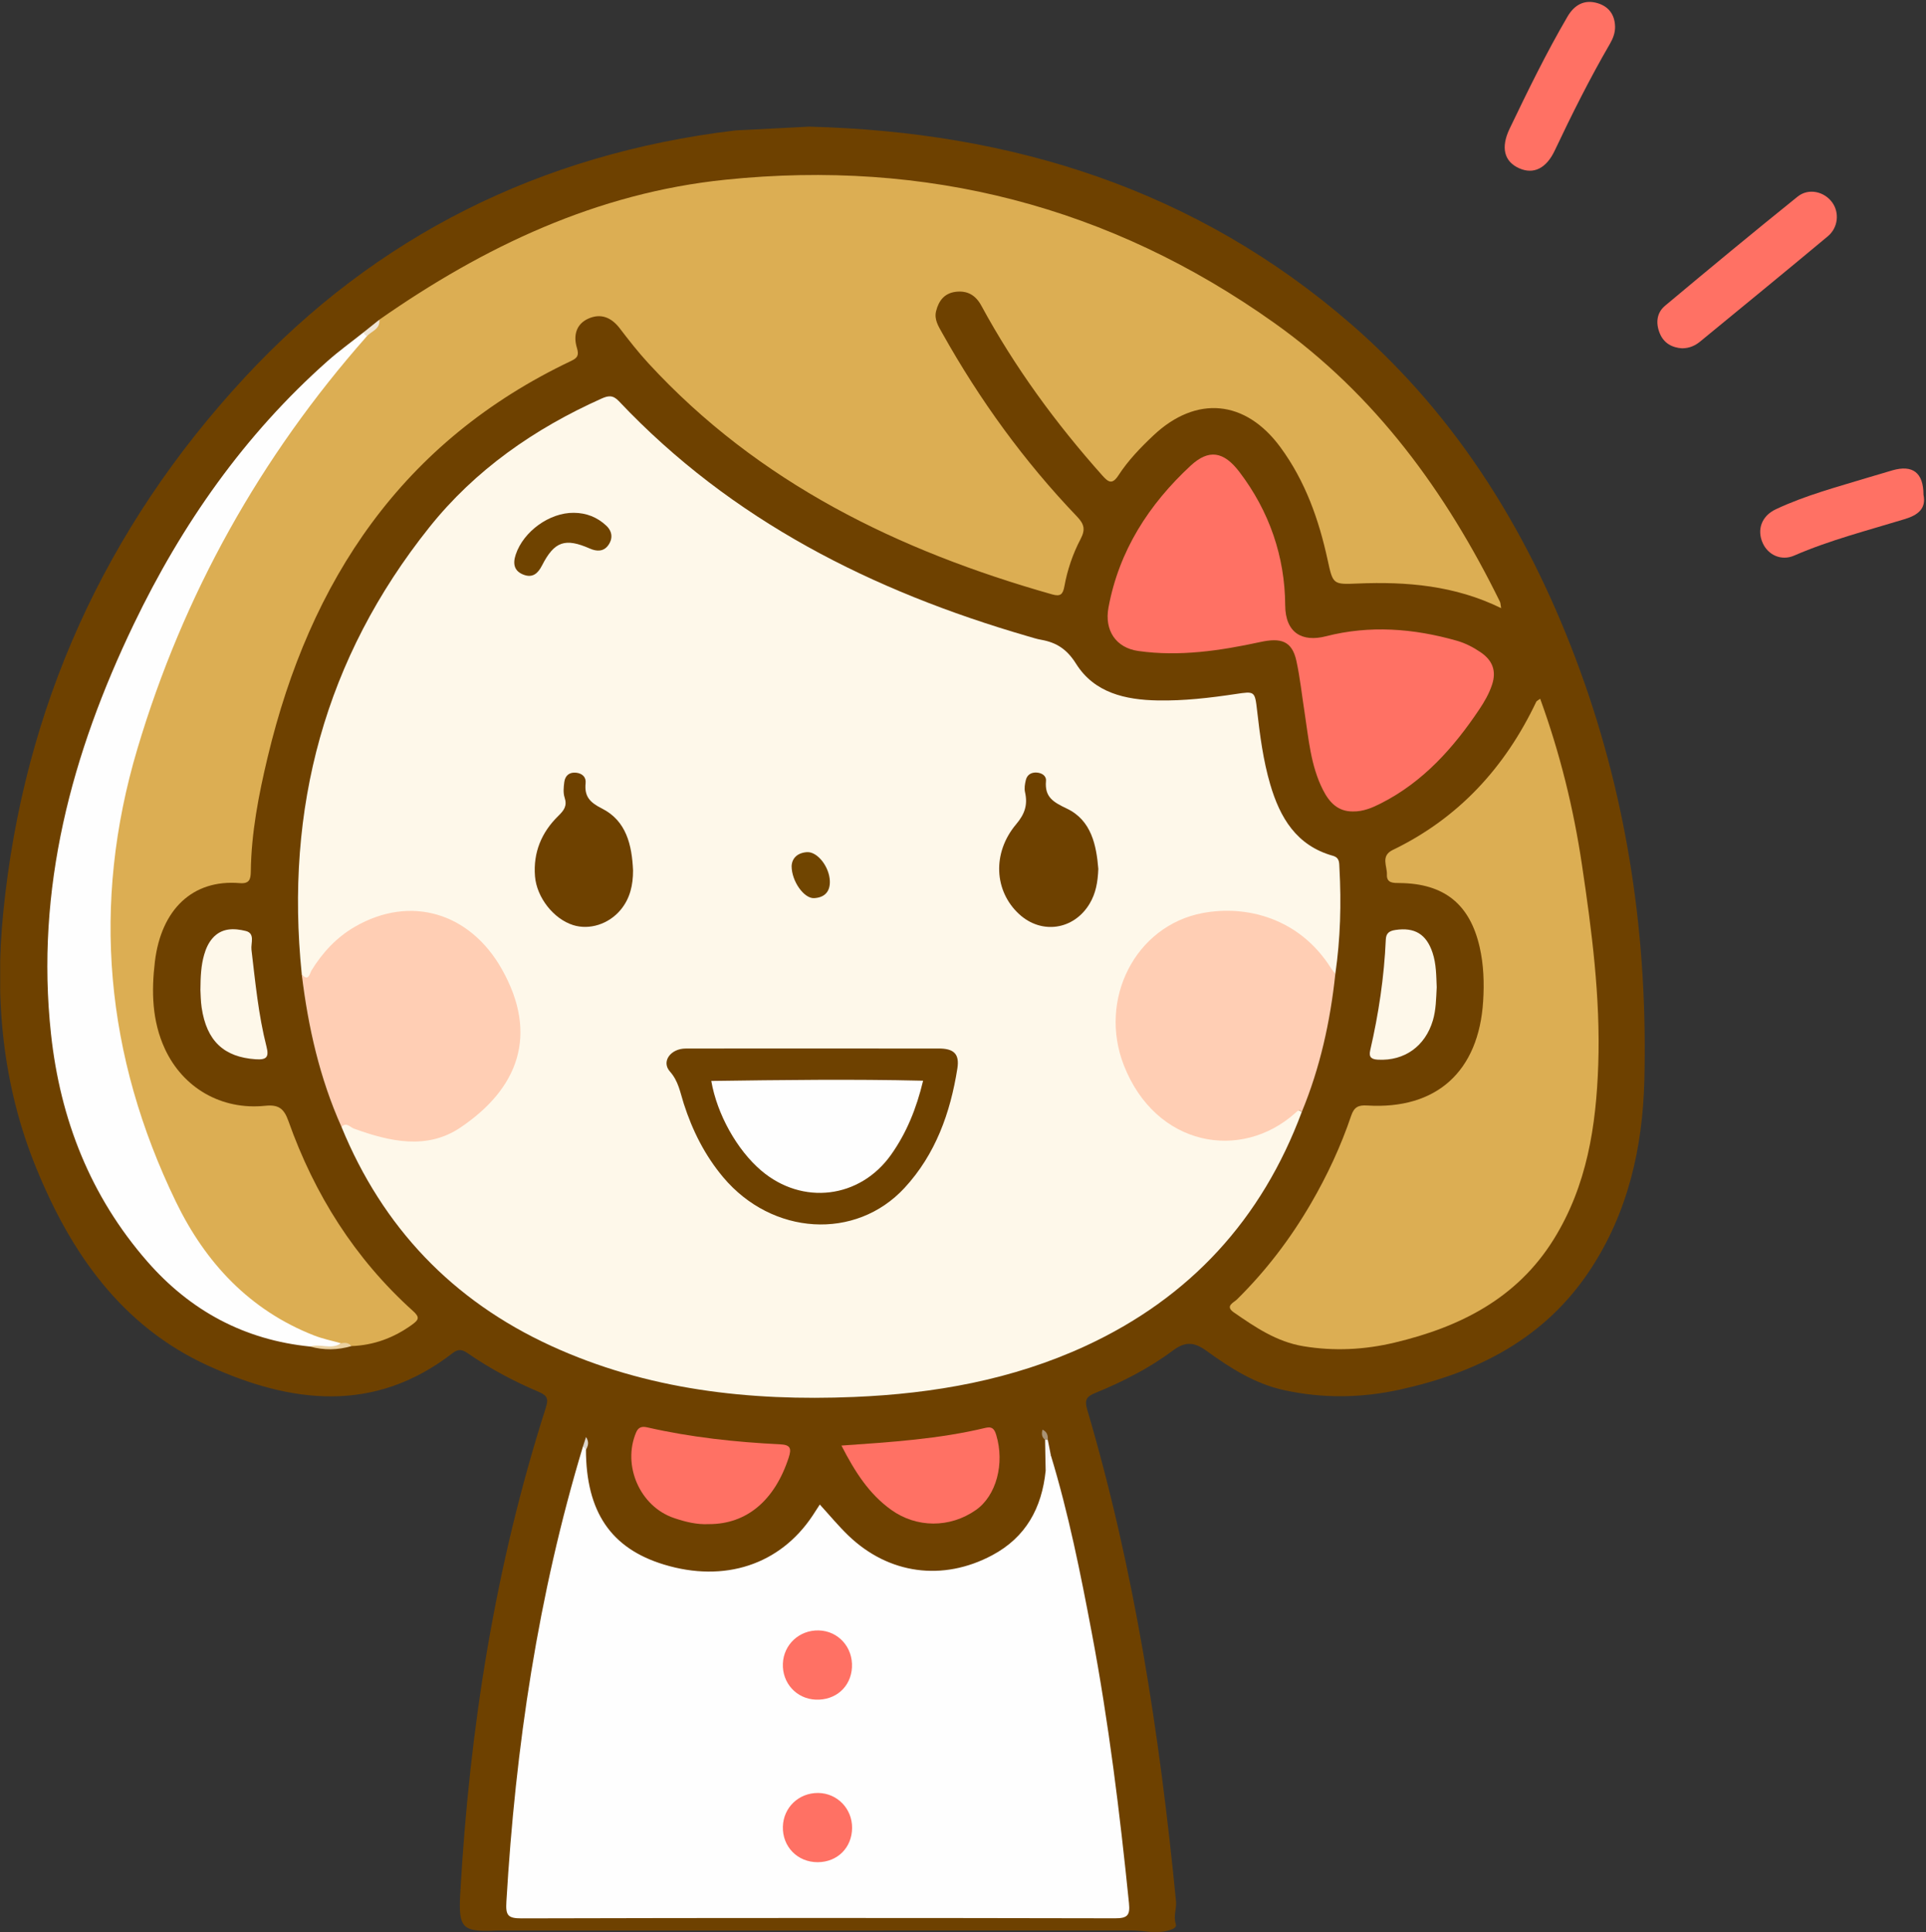
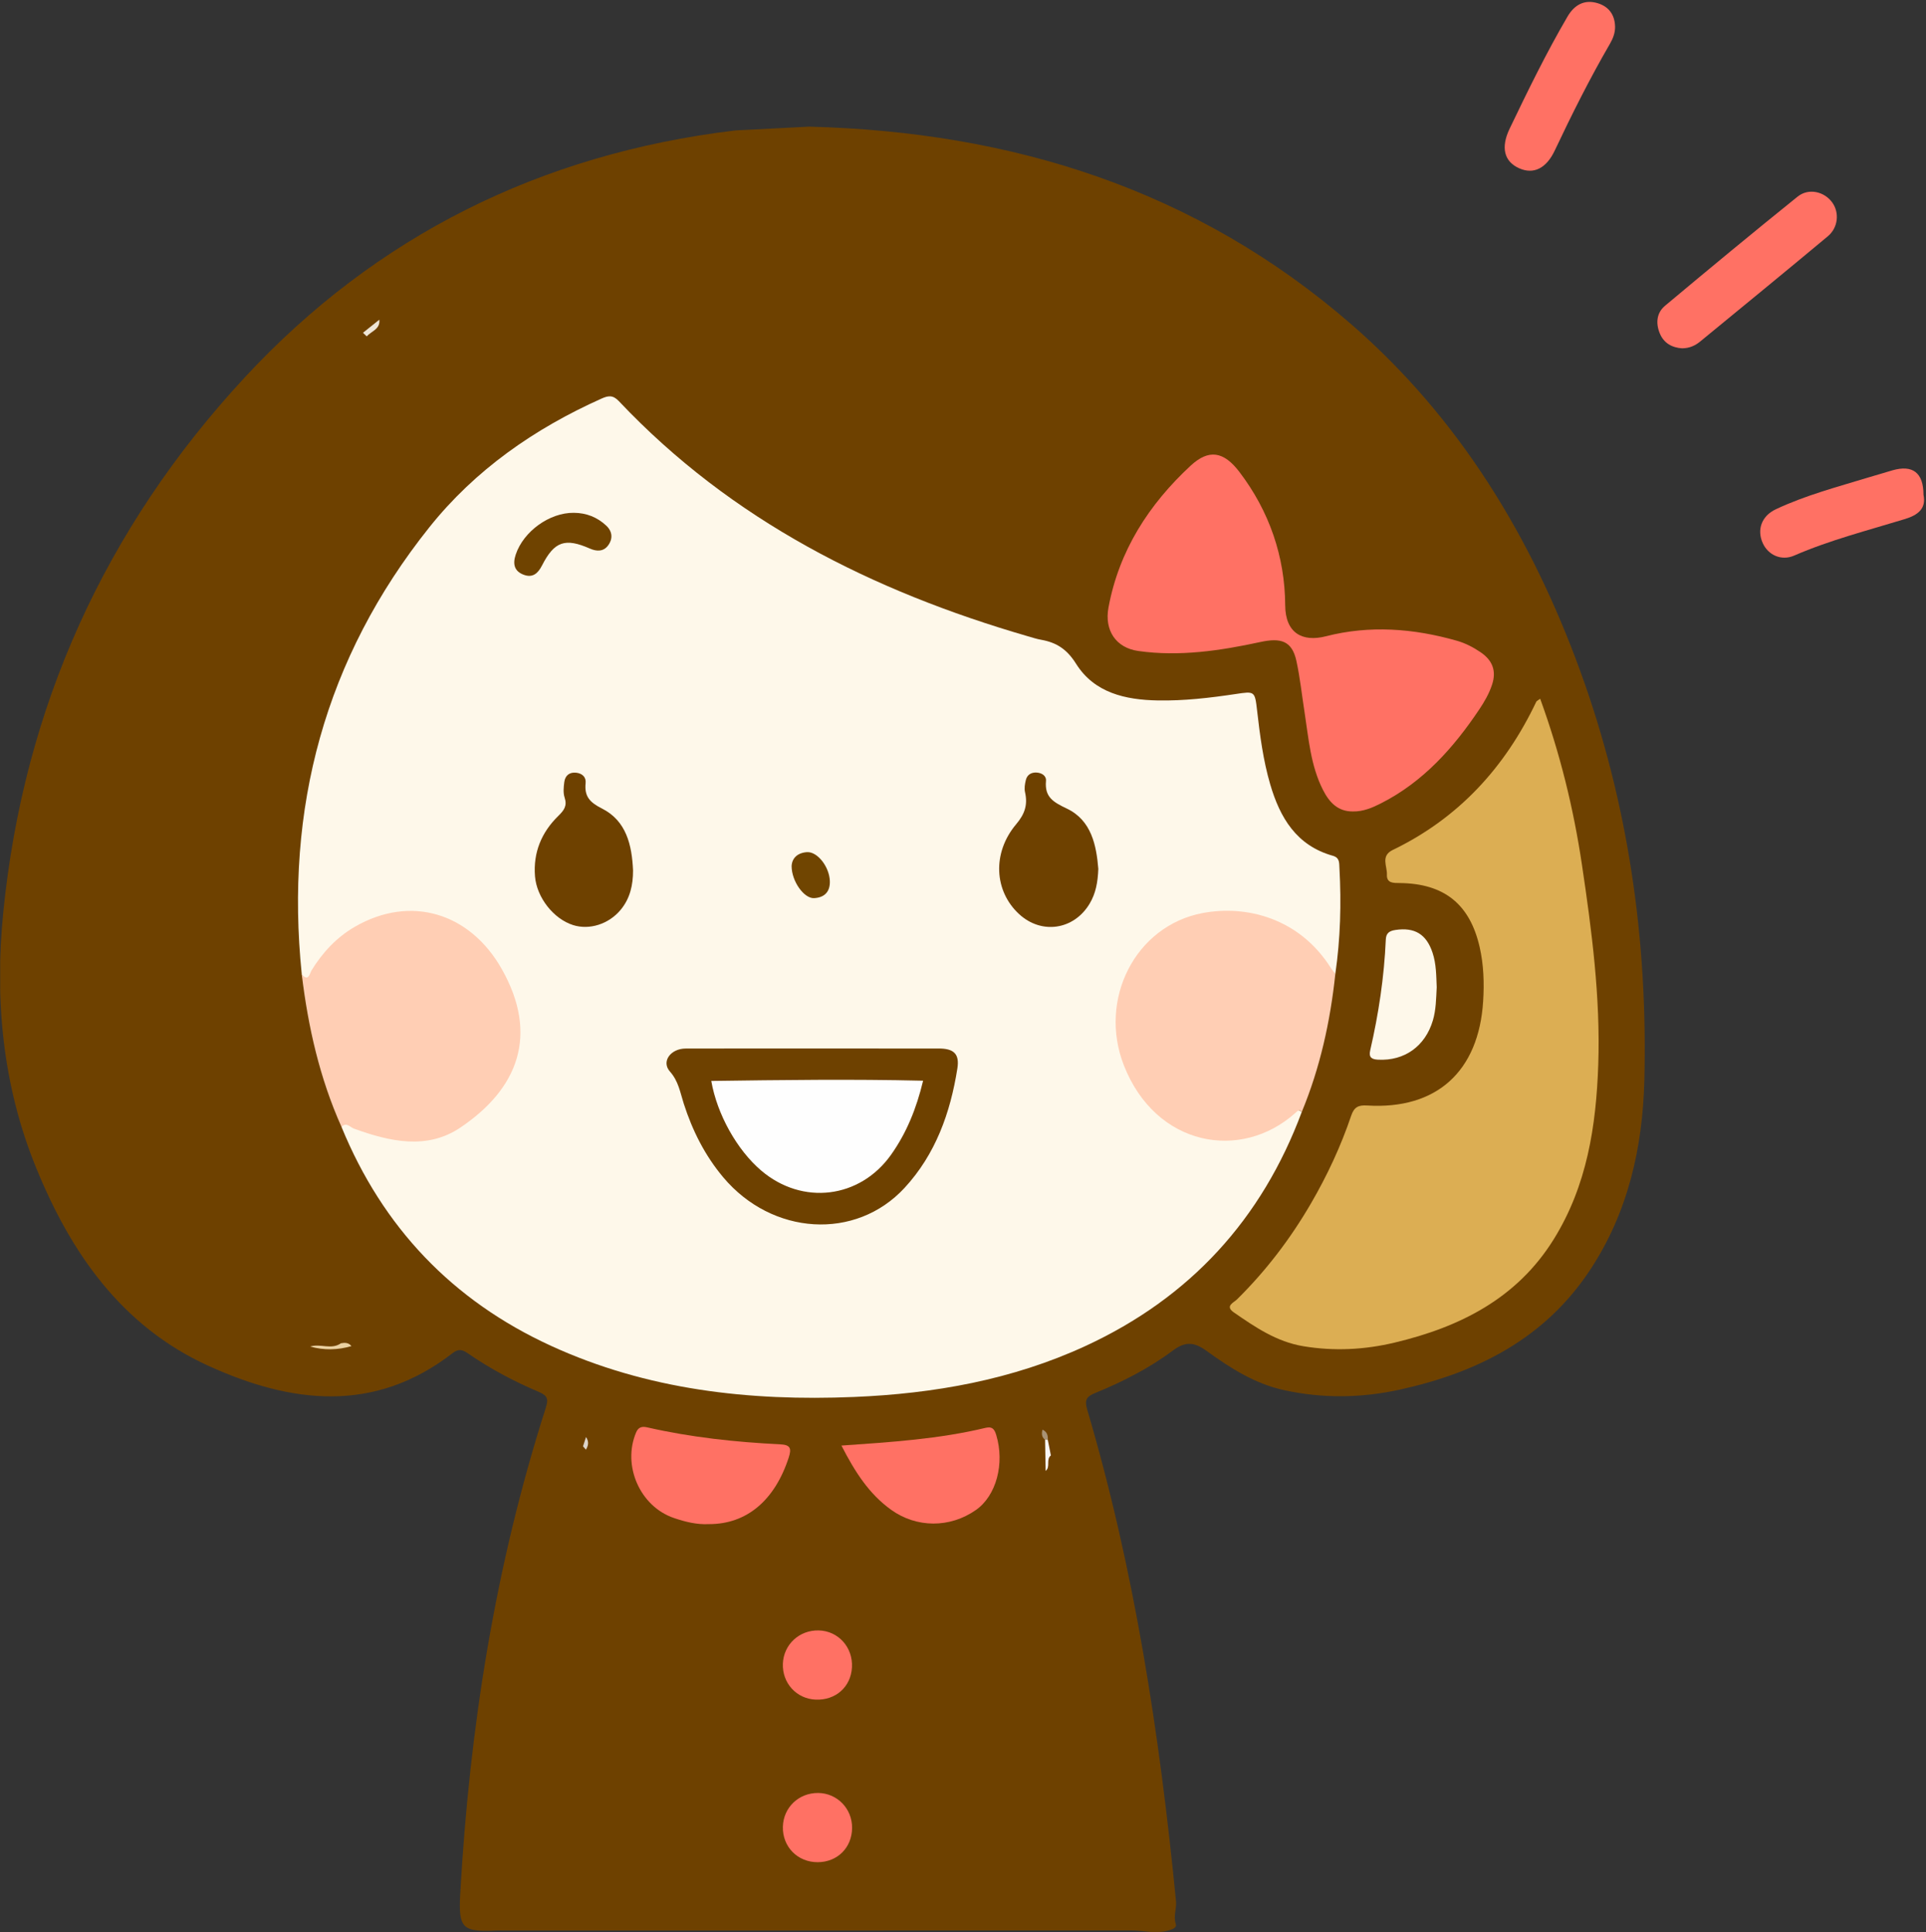
<svg xmlns="http://www.w3.org/2000/svg" version="1.1" x="0" y="0" width="616" height="618" viewBox="0, 0, 616, 618">
  <rect x="0" y="0" width="616" height="618" fill="#333333" stroke="none" />
  <defs>
    <clipPath id="Clip_1">
      <path d="M0.06,0.609 L615.38,0.609 L615.38,617.94 L0.06,617.94 z" />
    </clipPath>
  </defs>
  <g id="Layer_1">
    <g clip-path="url(#Clip_1)">
      <path d="M258.749,40.513 C323.712,42.149 382.642,60.643 432.27,103.802 C466.82,133.85 489.878,171.921 505.427,214.668 C520.795,256.919 527.034,300.723 525.918,345.521 C525.381,367.049 520.732,387.762 508.599,406.154 C494.11,428.116 472.612,439.018 447.765,444.478 C435.428,447.189 423.041,447.374 410.604,444.636 C401.231,442.572 393.43,437.541 385.89,432.091 C382.004,429.283 379.181,428.945 375.081,432.016 C367.494,437.699 358.998,442.013 350.201,445.602 C347.585,446.669 346.802,447.755 347.688,450.755 C362.884,502.171 370.909,554.891 376.126,608.121 C376.366,610.571 375.219,612.854 376.044,615.379 C376.485,616.729 374.789,617.18 373.396,617.558 C369.571,618.595 365.828,617.48 362.053,617.481 C295.061,617.5 228.07,617.495 161.079,617.495 C160.412,617.495 159.745,617.469 159.079,617.5 C147.861,618.023 146.573,616.895 147.2,605.738 C150.169,552.879 158.347,500.92 174.536,450.391 C175.446,447.551 175.181,446.423 172.333,445.217 C164.37,441.846 156.727,437.792 149.602,432.852 C147.894,431.668 146.612,431.371 144.787,432.788 C119.72,452.252 93.074,448.908 66.654,436.875 C38.836,424.207 22.553,400.633 11.437,373.24 C0.834,347.113 -1.741,319.723 1.041,291.835 C7.59,226.181 33.664,168.863 78.247,120.752 C120.321,75.349 173.092,49.222 234.799,41.772 C235.955,41.633 237.127,41.625 238.291,41.564 C245.103,41.213 251.916,40.864 258.749,40.513" fill="#6E4100" />
      <path d="M538.011,111.414 C534.859,111.215 532.141,109.847 530.816,106.537 C529.524,103.312 529.86,100.038 532.526,97.807 C546.567,86.057 560.668,74.375 574.931,62.896 C578.459,60.057 583.477,61.262 586.009,64.757 C588.349,67.985 587.939,72.791 584.595,75.582 C571.048,86.887 557.39,98.059 543.754,109.257 C542.186,110.545 540.382,111.384 538.011,111.414" fill="#FF7164" />
      <path d="M516.554,8.442 C516.607,10.504 515.894,12.315 514.87,14.082 C508.449,25.152 502.723,36.583 497.261,48.15 C494.555,53.884 490.478,55.879 485.882,53.824 C481.051,51.666 479.942,47.181 482.841,41.139 C488.66,29.01 494.554,16.915 501.35,5.292 C503.496,1.622 506.691,-0.283 510.979,1.018 C514.493,2.085 516.439,4.657 516.554,8.442" fill="#FF7164" />
      <path d="M615.195,158.252 C616.118,162.606 613.502,164.726 609.29,166.016 C597.384,169.661 585.294,172.731 573.816,177.718 C569.741,179.489 565.525,177.546 563.795,173.741 C561.852,169.469 563.393,165.051 567.955,162.901 C577.463,158.42 587.618,155.757 597.63,152.702 C600.173,151.926 602.724,151.173 605.279,150.437 C611.708,148.588 615.195,151.177 615.195,158.252" fill="#FF7164" />
    </g>
    <path d="M96.508,311.602 C91.088,258.537 103.902,210.54 137.292,168.689 C151.95,150.317 170.915,137.109 192.37,127.501 C194.588,126.508 196.044,126.309 197.961,128.339 C233.995,166.49 279.012,189.071 328.699,203.504 C330.135,203.921 331.568,204.389 333.035,204.649 C337.927,205.516 341.266,207.694 344.157,212.304 C350.01,221.638 359.93,223.856 370.305,224.046 C378.647,224.198 386.92,223.234 395.154,222 C401.305,221.078 401.343,221.01 402.062,227.281 C402.972,235.224 403.998,243.152 406.245,250.842 C409.369,261.531 414.642,270.463 426.271,273.724 C428.492,274.347 428.305,275.954 428.397,277.633 C429.018,288.965 428.718,300.257 427.085,311.5 C424.791,311.572 424.14,309.576 423.099,308.196 C413.894,295.993 401.295,291.806 386.614,293.02 C370.876,294.322 352.752,315.904 358.592,333.892 C361.532,342.952 365.242,351.419 373.11,357.131 C385.099,365.834 399.118,365.569 411.17,356.906 C414.448,354.55 414.448,354.55 416.373,355.621 C403.552,390.05 380.541,415.122 347.186,430.525 C323.721,441.361 298.76,445.775 273.123,446.838 C239.663,448.224 206.96,444.583 176.176,430.454 C144.698,416.007 122.376,392.551 109.222,360.452 C110.48,357.361 112.582,359.359 114.039,359.926 C120.67,362.507 127.466,363.659 134.57,363.237 C137.258,363.078 139.871,362.659 142.389,361.763 C159.366,355.724 169.274,334.717 162.716,317.934 C158.342,306.74 151.808,297.263 139.259,293.912 C125.795,290.315 111.649,295.794 102.952,307.875 C101.787,309.493 100.835,311.276 99.405,312.691 C97.697,314.382 96.883,313.537 96.508,311.602" fill="#FEF8EA" />
-     <path d="M121.322,102.253 C154.792,78.862 190.91,61.712 232.004,57.483 C296.138,50.884 354.955,65.893 407.582,103.307 C439.817,126.223 462.44,157.273 479.729,192.462 C479.925,192.861 479.907,193.366 480.114,194.519 C465.306,187.266 449.91,185.993 434.204,186.647 C426.341,186.975 426.324,186.949 424.631,179.141 C421.821,166.18 417.466,153.876 409.523,143.06 C398.344,127.839 382.588,126.374 368.898,139.282 C364.764,143.18 360.816,147.275 357.727,152.03 C355.749,155.073 354.523,154.29 352.586,152.118 C337.676,135.405 324.533,117.442 313.842,97.732 C312.052,94.431 309.412,92.882 305.685,93.336 C302.016,93.782 300.199,96.25 299.386,99.555 C298.732,102.214 300.176,104.417 301.39,106.587 C313.318,127.901 327.547,147.548 344.439,165.198 C346.815,167.681 347.197,169.39 345.596,172.441 C343.128,177.145 341.388,182.25 340.437,187.498 C339.961,190.124 339.178,190.877 336.542,190.13 C287.36,176.193 242.632,154.482 207.395,116.213 C204.131,112.668 201.146,108.85 198.216,105.018 C195.537,101.517 192.165,100.128 188.172,101.913 C184.202,103.688 183.348,107.423 184.505,111.231 C185.204,113.532 184.795,114.439 182.76,115.404 C128.678,141.066 99.113,185.577 85.583,242.271 C82.729,254.231 80.376,266.332 80.216,278.71 C80.183,281.275 79.778,282.738 76.643,282.476 C61.614,281.22 51.545,290.903 49.54,307.601 C48.407,317.037 48.594,326.575 52.757,335.534 C58.541,347.986 70.814,355.143 84.795,353.699 C89.05,353.259 90.809,354.517 92.248,358.577 C100.559,382.031 113.49,402.579 132.072,419.317 C134.294,421.319 133.991,422.112 131.846,423.671 C126.019,427.904 119.603,430.291 112.404,430.565 C111.203,429.732 109.964,430.783 108.75,430.492 C92.434,427.87 79.868,418.782 69.555,406.609 C50.436,384.044 41.865,356.975 36.967,328.328 C31.258,294.926 34.585,262.495 45.312,230.483 C58.833,190.135 78.563,153.236 105.082,119.98 C108.491,115.705 111.656,111.159 116.066,107.771 C117.614,105.742 120.481,104.962 121.322,102.253" fill="#DCAE53" />
-     <path d="M187.401,463.694 C187.466,483.595 195.415,495.291 212.381,500.446 C231.715,506.321 249.441,500.495 259.867,484.833 C260.593,483.743 261.294,482.637 262.2,481.24 C265.357,484.689 268.159,488.096 271.314,491.136 C284.207,503.56 301.532,505.887 317.334,497.467 C328.138,491.71 333.208,482.316 334.43,470.486 C335.651,469.061 333.166,466.38 336.108,465.538 C341.776,484.162 345.587,503.22 349.195,522.314 C354.6,550.924 358.147,579.794 361.088,608.751 C361.486,612.662 360.575,613.597 356.626,613.588 C293.359,613.457 230.093,613.443 166.827,613.61 C162.382,613.622 161.706,612.64 161.961,608.297 C164.862,558.84 172.089,510.136 186.465,462.621 C187.356,462.473 187.848,462.674 187.401,463.694" fill="#FEFEFE" />
    <path d="M492.598,223.496 C498.962,241.004 503.266,258.573 505.944,276.502 C509.113,297.718 511.902,319.009 511.175,340.543 C510.512,360.176 507.567,379.288 496.93,396.405 C485.14,415.379 466.888,424.488 446.043,429.448 C436.431,431.736 426.702,432.242 416.837,430.6 C408.285,429.177 401.47,424.522 394.625,419.789 C391.681,417.753 394.592,416.653 395.588,415.671 C404.897,406.493 412.736,396.203 419.296,384.918 C424.494,375.978 428.851,366.634 432.162,356.847 C433.107,354.052 434.514,353.436 437.246,353.605 C459.456,354.974 472.965,342.716 474.362,320.22 C474.724,314.391 474.54,308.631 473.244,302.941 C470.122,289.236 461.934,282.629 447.796,282.454 C445.67,282.428 443.46,282.572 443.582,279.737 C443.698,277.059 441.498,273.777 445.449,271.868 C466.536,261.682 481.391,245.436 491.353,224.459 C491.468,224.216 491.821,224.085 492.598,223.496" fill="#DCAE53" />
-     <path d="M117.294,107.594 C83.22,146.204 58.651,190.159 43.951,239.483 C29.094,289.337 33.689,337.831 56.293,384.464 C65.687,403.843 79.814,419.088 100.462,427.165 C103.228,428.247 106.186,428.837 109.055,429.655 C106.029,432.412 102.511,430.581 99.203,430.71 C78.188,428.604 60.883,419.286 47.088,403.475 C28.898,382.626 19.261,358.009 16.312,330.746 C11.286,284.281 22.895,241.029 42.807,199.612 C58.15,167.698 78.15,139.074 104.815,115.448 C108.411,112.262 112.326,109.436 116.092,106.444 C117.139,106.152 117.466,106.612 117.294,107.594" fill="#FEFEFE" />
    <path d="M432.726,259.555 C427.886,259.606 425.151,256.617 423.165,252.729 C419.148,244.862 418.543,236.163 417.214,227.645 C416.37,222.232 415.799,216.76 414.635,211.416 C413.219,204.916 409.587,203.952 403.106,205.357 C390.291,208.135 377.213,210.093 364.063,208.228 C356.868,207.208 353.188,201.591 354.524,194.355 C357.882,176.159 367.439,161.349 380.785,148.971 C386.609,143.569 391.37,144.343 396.409,150.961 C405.968,163.516 410.962,178.037 411.05,193.604 C411.099,202.432 416.467,205.477 424.086,203.518 C438.047,199.927 452.117,200.998 465.948,204.947 C468.678,205.726 471.196,207.027 473.553,208.631 C477.31,211.188 478.676,214.535 477.221,218.968 C476.275,221.852 474.781,224.443 473.117,226.924 C464.869,239.228 455.202,250.077 441.74,256.929 C438.921,258.364 436.011,259.609 432.726,259.555" fill="#FF7164" />
    <path d="M416.373,355.621 C415.513,354.719 414.929,355.422 414.315,355.972 C396.853,371.609 369.62,366.707 359.453,340.769 C351.206,319.729 363.046,296.147 384.614,292.055 C398.622,289.397 415.535,293.662 425.604,309.536 C426.041,310.226 426.589,310.846 427.085,311.499 C425.479,326.684 422.229,341.469 416.373,355.621" fill="#FFCEB4" />
    <path d="M96.508,311.602 C98.681,314.249 99.108,311.248 99.633,310.395 C103.189,304.632 107.644,299.816 113.534,296.414 C131.227,286.194 150.294,291.844 160.548,310.071 C172.368,331.08 165.695,348.261 147.21,360.69 C136.535,367.867 124.602,365.153 113.197,360.994 C111.956,360.542 110.783,358.808 109.222,360.453 C102.249,344.88 98.533,328.461 96.508,311.602" fill="#FFCEB4" />
    <path d="M226.734,487.507 C222.846,487.708 219.142,486.776 215.522,485.542 C204.659,481.839 198.963,468.736 203.462,458.148 C204.263,456.262 205.605,456.238 207.106,456.581 C221.057,459.76 235.223,461.28 249.482,461.978 C252.765,462.138 253.235,463.212 252.254,466.225 C247.788,479.935 238.799,487.545 226.734,487.507" fill="#FF7164" />
    <path d="M269.119,462.384 C285.07,461.268 300.301,460.298 315.186,456.719 C317.277,456.216 318.034,457.015 318.632,459.006 C321.378,468.148 318.669,478.426 312.108,483.005 C303.78,488.816 293.132,488.743 285.041,482.944 C277.937,477.851 273.445,470.795 269.119,462.384" fill="#FF7164" />
-     <path d="M64.103,316.673 C64.13,312.3 64.308,308.819 65.282,305.426 C65.838,303.488 66.624,301.659 67.952,300.129 C70.893,296.742 74.847,296.869 78.574,297.778 C81.696,298.539 80.179,301.694 80.425,303.764 C81.662,314.159 82.638,324.595 85.232,334.768 C86.087,338.118 85.297,339.06 81.753,338.817 C71.65,338.124 66.082,333.008 64.491,322.27 C64.176,320.138 64.186,317.959 64.103,316.673" fill="#FEF8EA" />
    <path d="M459.509,315.773 C459.313,319.5 459.291,322.981 458.287,326.379 C455.85,334.623 449.223,339.396 440.749,338.948 C438.725,338.841 437.71,338.249 438.242,335.947 C440.936,324.288 442.705,312.49 443.226,300.524 C443.317,298.435 444.386,297.748 446.329,297.458 C452.442,296.546 456.195,298.797 458.167,304.702 C459.399,308.393 459.355,312.221 459.509,315.773" fill="#FEF8EA" />
    <path d="M99.203,430.71 C102.412,429.654 105.968,431.84 109.055,429.655 C110.317,429.422 111.51,429.441 112.403,430.566 C108.017,431.852 103.617,431.937 99.203,430.71" fill="#EBD1A1" />
    <path d="M336.108,465.538 C334.454,466.816 336.055,469.198 334.43,470.486 C334.37,467.163 334.31,463.84 334.25,460.518 C334.587,460.175 334.882,460.208 335.135,460.617 C335.459,462.257 335.783,463.898 336.108,465.538" fill="#F9F7F6" />
    <path d="M117.294,107.594 C116.893,107.211 116.493,106.828 116.092,106.444 C117.835,105.048 119.577,103.652 121.32,102.255 C121.676,105.313 118.769,105.914 117.294,107.594" fill="#EFE5D5" />
    <path d="M335.135,460.617 L334.699,460.504 L334.25,460.518 C333.172,459.706 333.084,458.625 333.421,457.297 C334.941,457.974 335.195,459.21 335.135,460.617" fill="#A99274" />
    <path d="M187.401,463.694 C187.089,463.336 186.777,462.979 186.465,462.621 C186.754,461.728 187.043,460.834 187.43,459.637 C188.518,461.291 188.09,462.497 187.401,463.694" fill="#DCD4CA" />
    <path d="M260.275,335.373 C273.6,335.372 286.924,335.364 300.248,335.377 C305.049,335.382 306.932,337.09 306.201,341.74 C303.97,355.94 299.213,369.221 289.315,379.946 C273.684,396.882 246.951,395.184 231.316,376.573 C225.459,369.6 221.45,361.622 218.681,352.989 C217.542,349.438 217.02,345.837 214.26,342.731 C211.438,339.554 214.476,335.397 219.318,335.386 C232.97,335.353 246.623,335.374 260.275,335.373" fill="#6E4100" />
    <path d="M351.277,277.916 C351.118,282.234 350.443,285.778 348.516,289.018 C343.493,297.461 333.105,299.011 325.921,292.367 C317.957,285.002 317.277,272.79 325.026,263.613 C327.823,260.3 328.734,257.355 327.836,253.373 C327.558,252.141 327.799,250.708 328.114,249.445 C328.525,247.796 329.864,247.018 331.513,247.108 C333.159,247.198 334.693,248.106 334.54,249.802 C334.073,254.976 336.858,256.559 341.242,258.65 C349.121,262.408 350.666,270.485 351.277,277.916" fill="#6E4100" />
    <path d="M202.47,278.423 C202.482,283.064 201.524,287.378 198.507,291.013 C194.7,295.601 188.537,297.548 183.311,295.903 C177.033,293.927 171.65,287.045 171.11,280.293 C170.5,272.67 173.207,266.218 178.552,260.993 C180.426,259.16 181.458,257.758 180.577,255.079 C180.084,253.58 180.266,251.772 180.479,250.148 C180.755,248.048 182.146,246.911 184.317,247.165 C186.2,247.385 187.5,248.553 187.3,250.481 C186.863,254.703 188.588,256.631 192.522,258.611 C200.335,262.542 202.114,270.321 202.47,278.423" fill="#6E4100" />
    <path d="M183.551,164.029 C187.537,164.053 191.022,165.432 193.906,168.139 C195.857,169.971 196.073,172.274 194.53,174.415 C193.038,176.485 190.832,176.417 188.701,175.48 C180.777,171.994 177.316,173.113 173.355,180.871 C172.033,183.461 170.34,184.902 167.507,183.847 C164.446,182.707 163.949,180.379 164.951,177.376 C167.42,169.983 175.754,163.927 183.551,164.029" fill="#6F4300" />
    <path d="M253.185,277.023 C253.298,274.58 254.97,272.798 258.058,272.573 C261.436,272.326 265.257,277.249 265.413,281.818 C265.532,285.319 263.625,287.105 260.368,287.278 C257.188,287.447 253.19,281.931 253.185,277.023" fill="#704501" />
    <path d="M250.391,532.138 C250.634,526.021 255.631,521.377 261.826,521.51 C268.102,521.645 272.836,526.897 272.485,533.336 C272.145,539.576 267.271,543.907 260.883,543.645 C254.745,543.394 250.144,538.348 250.391,532.138" fill="#FF7164" />
    <path d="M272.528,584.684 C272.484,590.995 267.838,595.625 261.531,595.645 C255.093,595.665 250.22,590.696 250.391,584.283 C250.554,578.139 255.466,573.447 261.674,573.503 C267.763,573.558 272.572,578.512 272.528,584.684" fill="#FF7164" />
    <path d="M295.238,345.676 C293.12,354.552 289.95,362.366 284.99,369.357 C275.02,383.406 256.634,385.619 243.487,374.444 C235.722,367.844 229.331,356.41 227.495,345.753 C249.96,345.443 272.406,345.138 295.238,345.676" fill="#FEFEFE" />
  </g>
</svg>